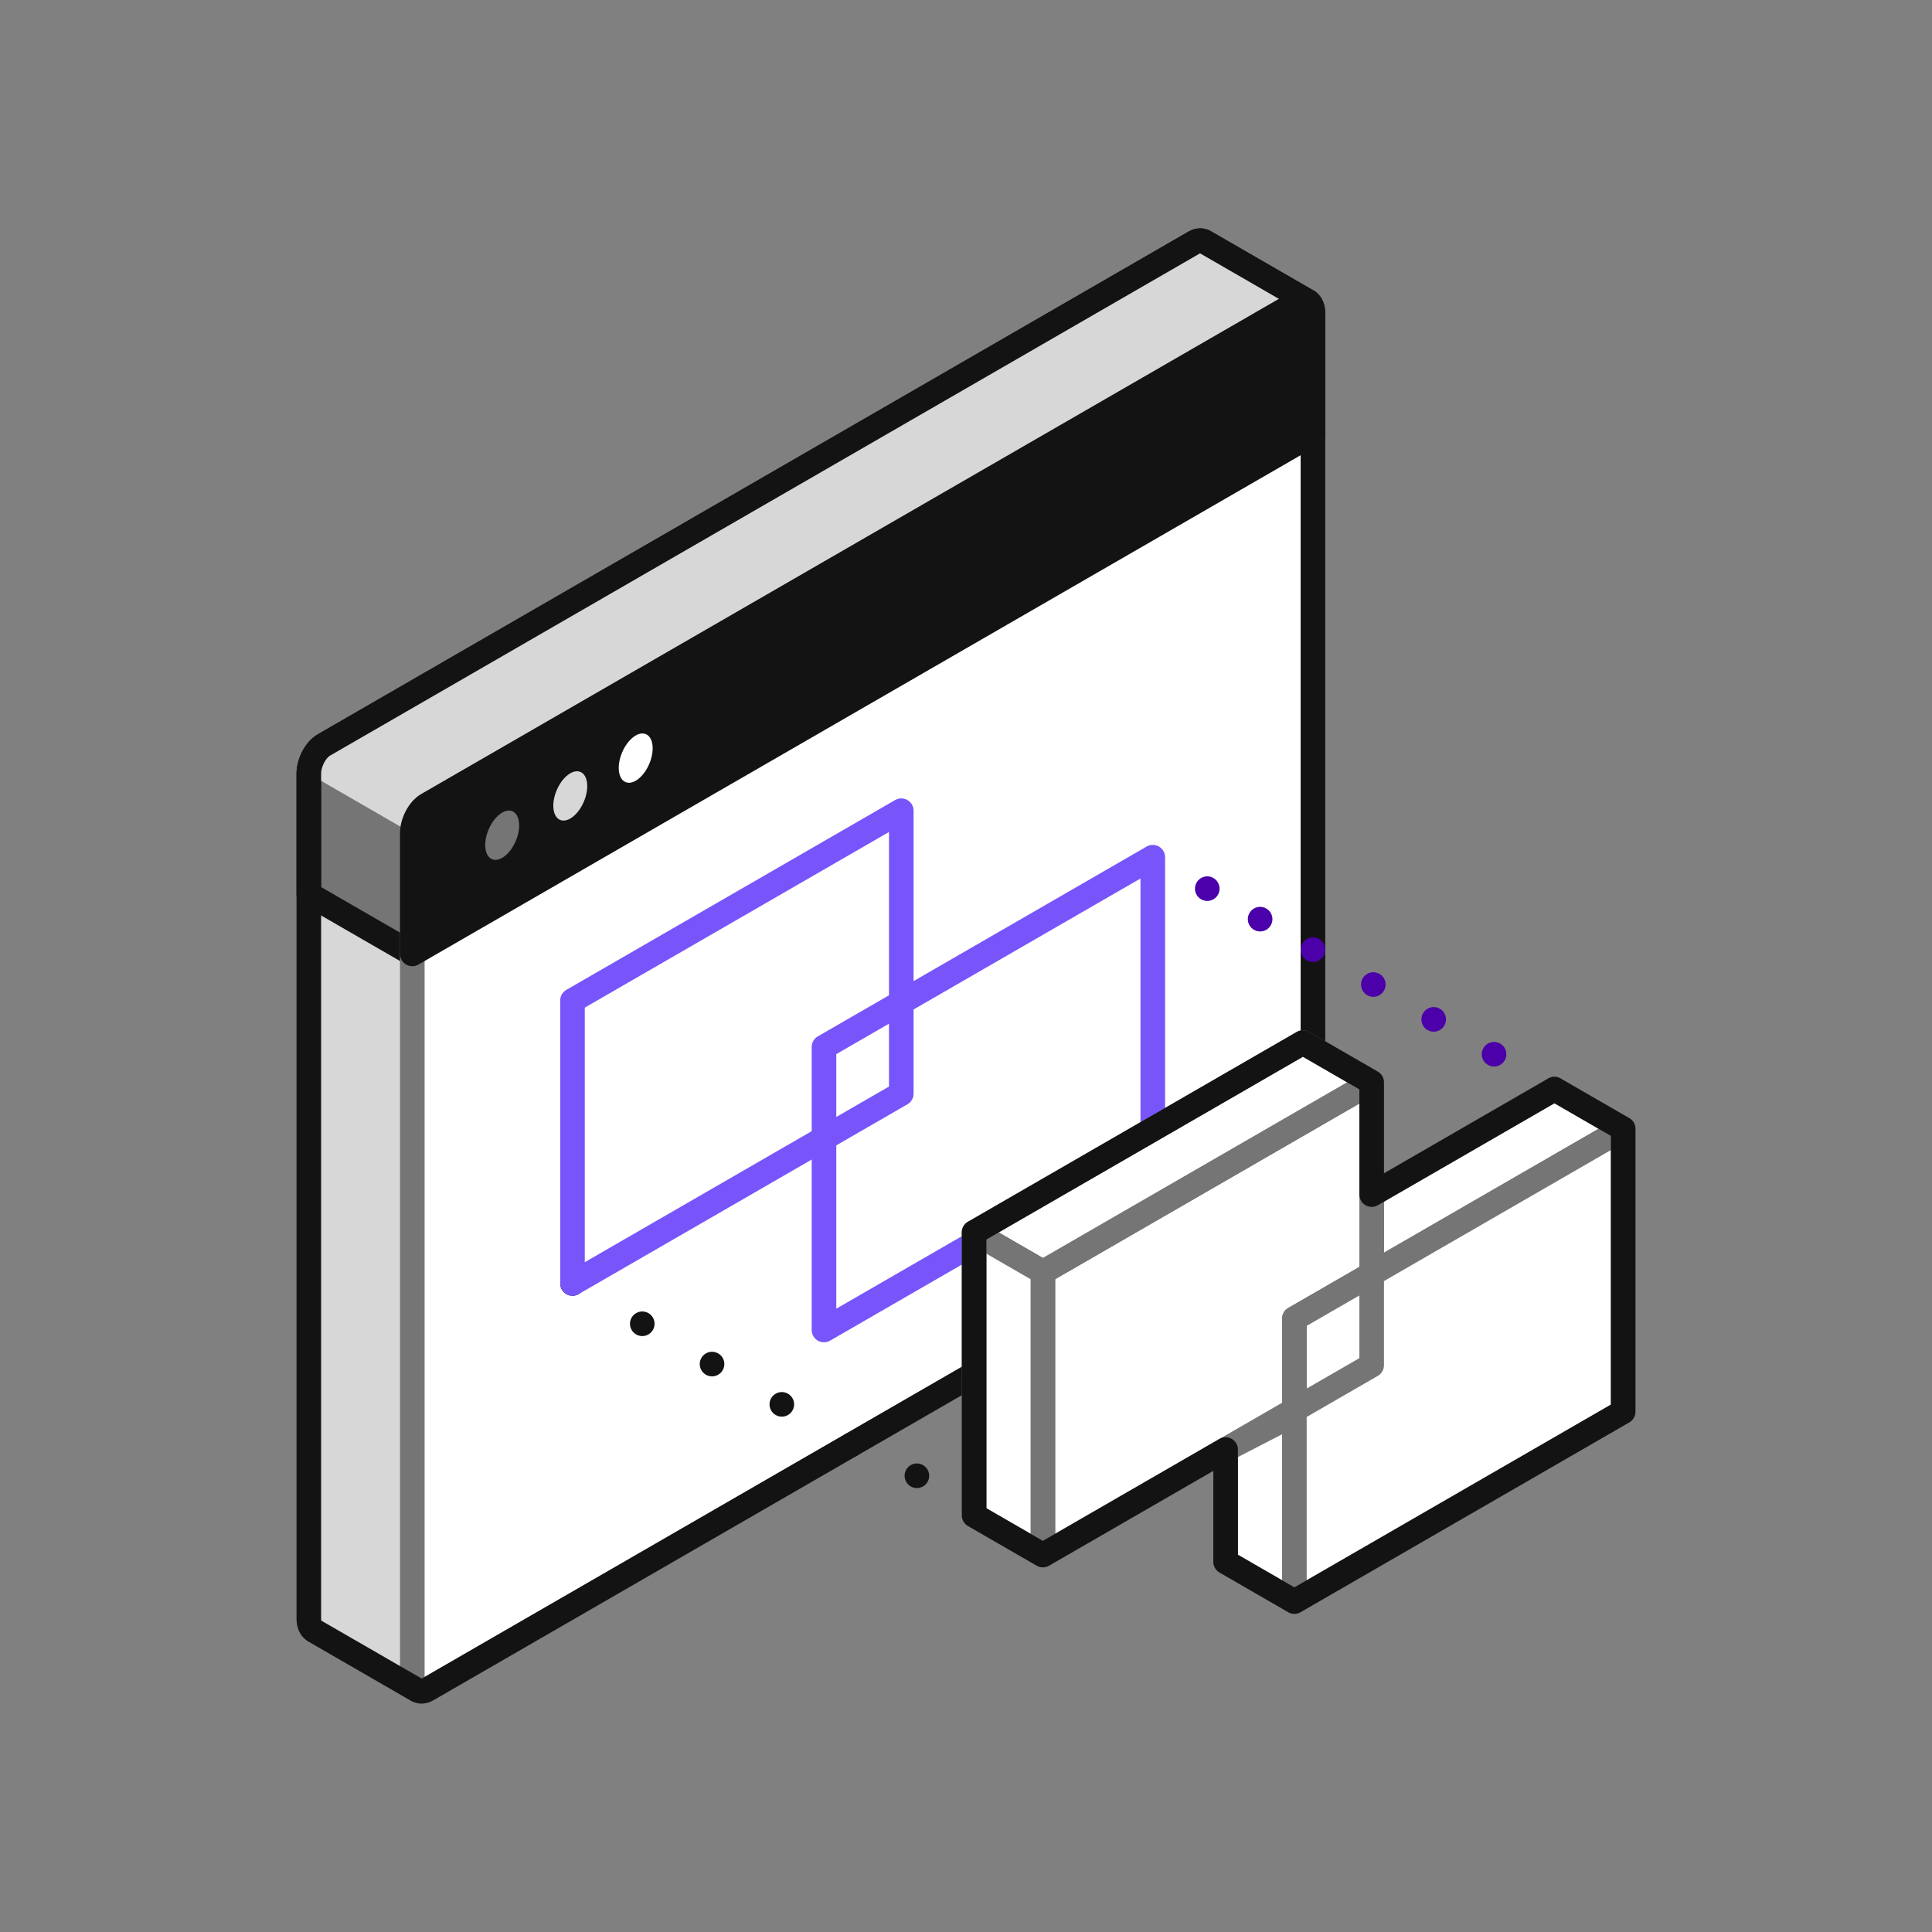
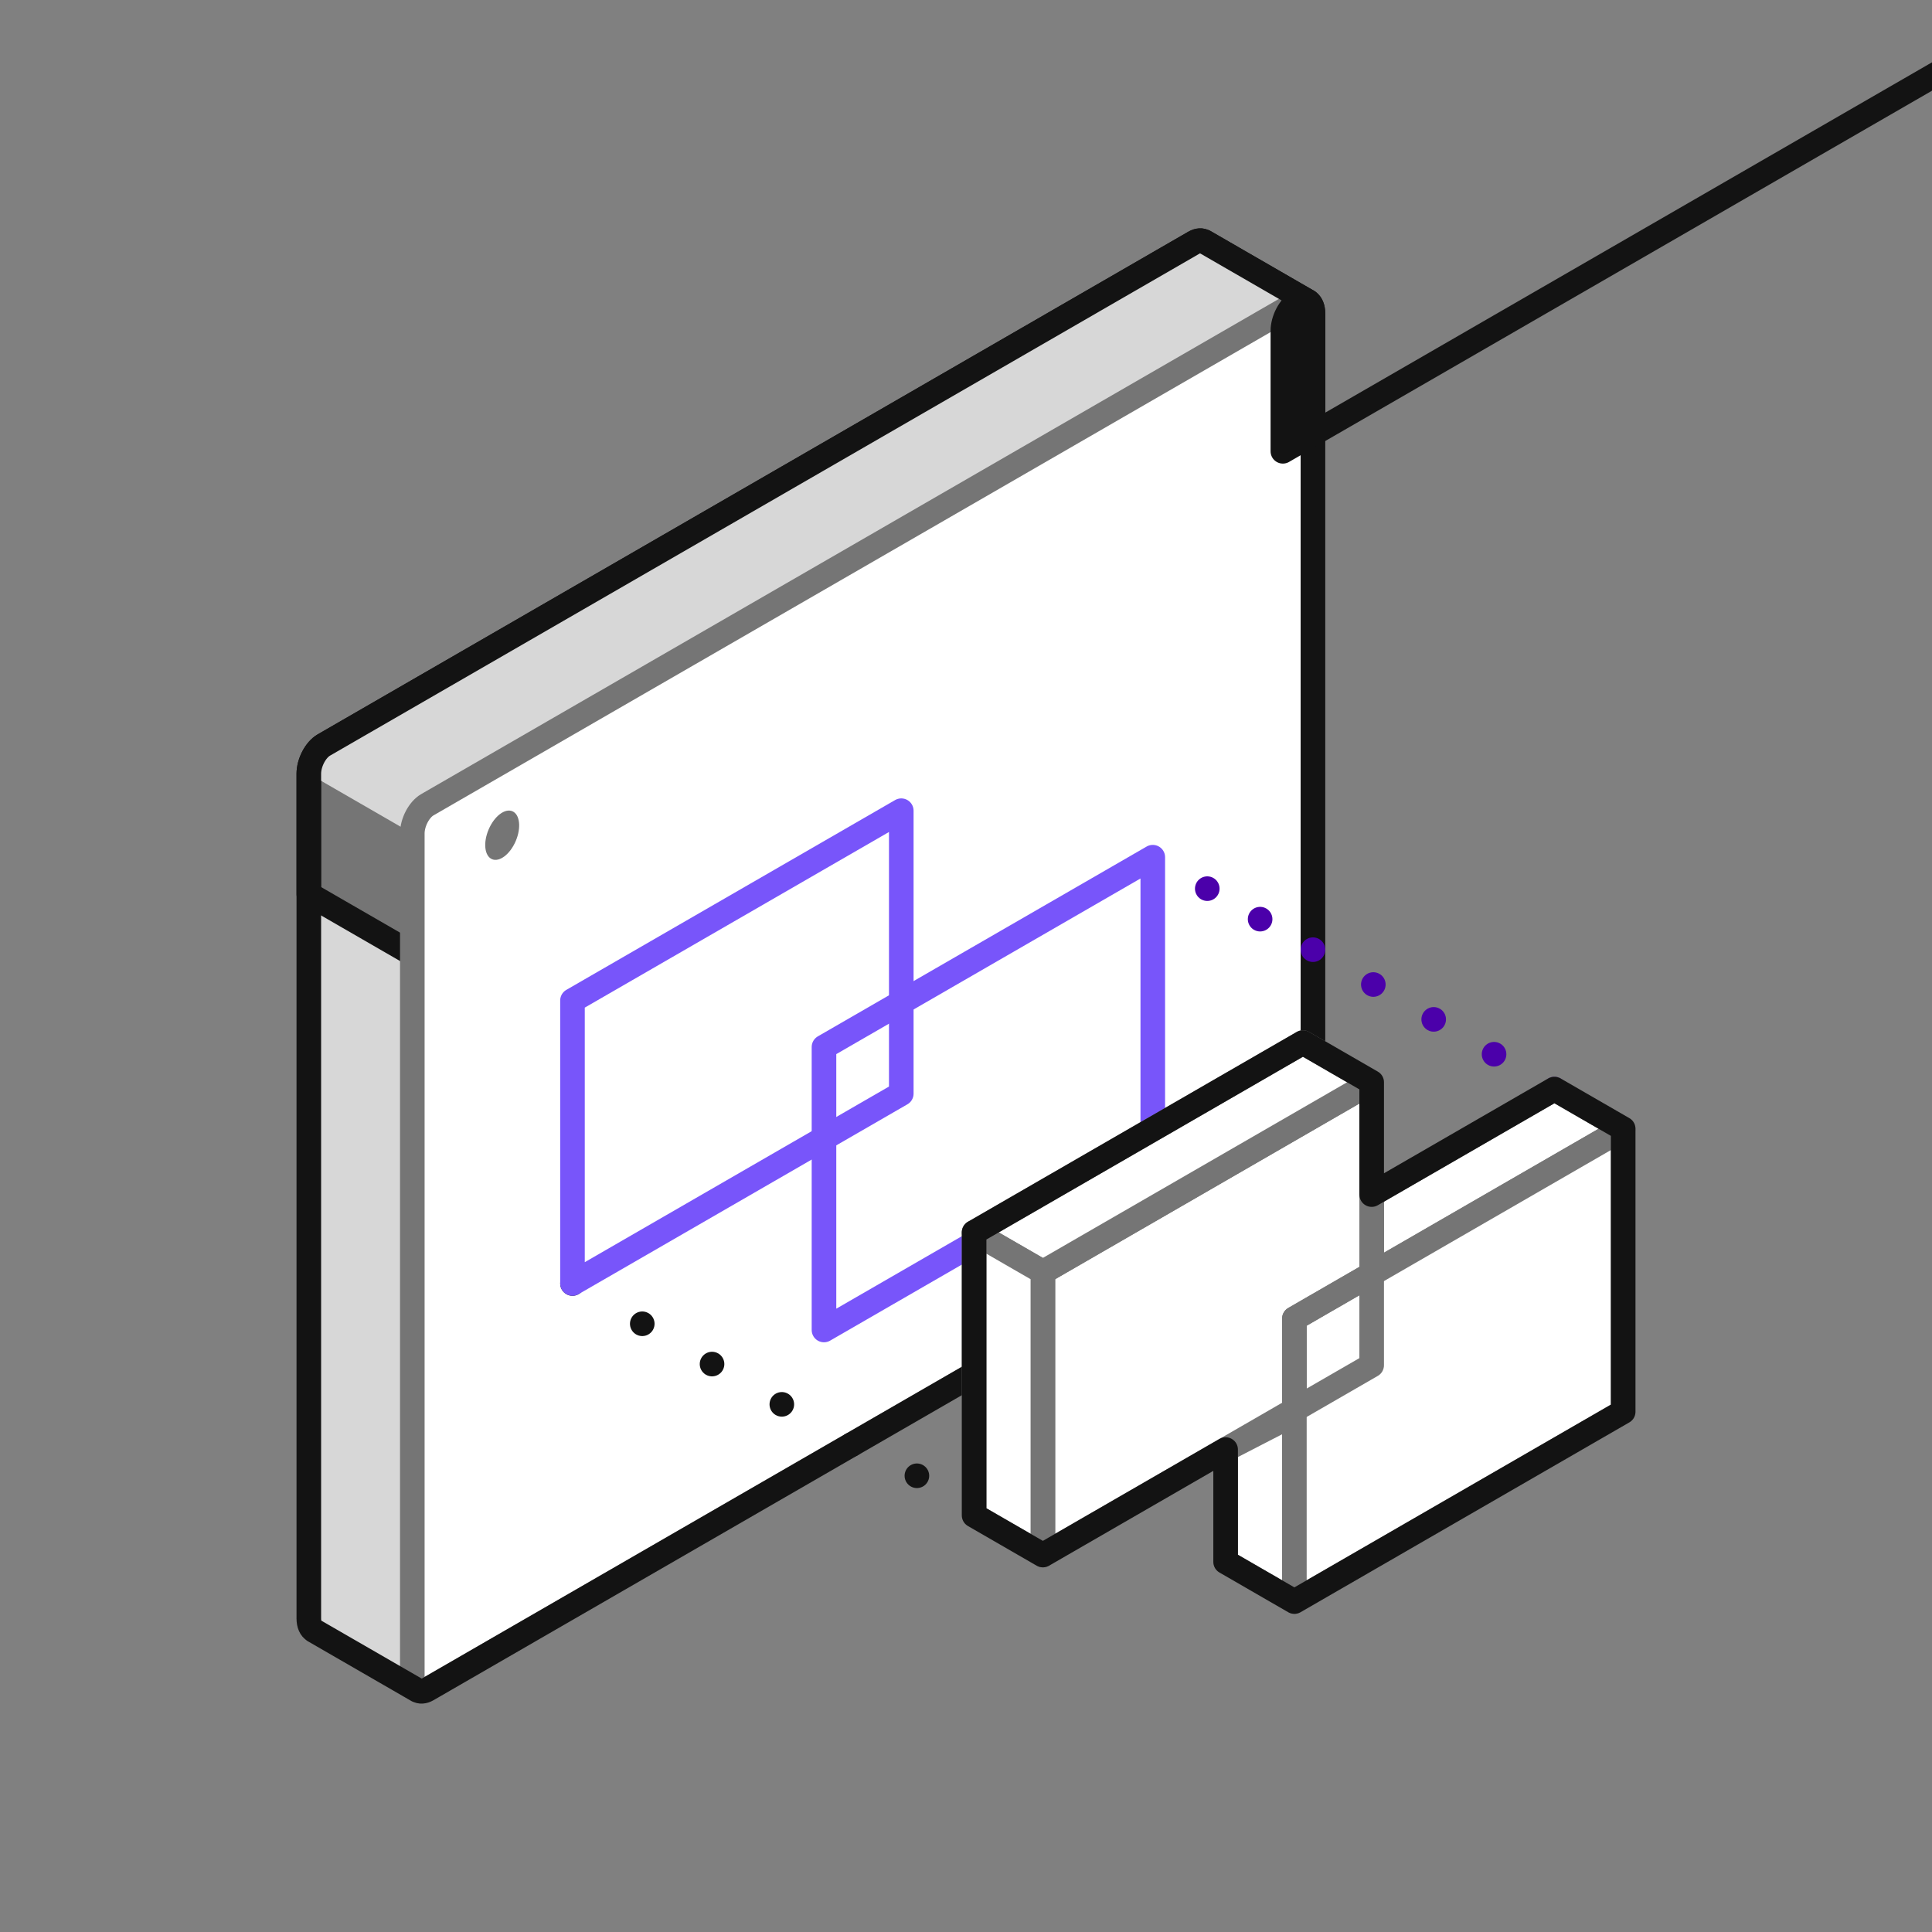
<svg xmlns="http://www.w3.org/2000/svg" id="Icons" viewBox="0 0 126.41 126.41">
  <rect x="0" y="0" width="126.41" height="126.41" fill="#808080" stroke="none" />
  <defs>
    <style>.cls-1,.cls-2,.cls-3,.cls-4,.cls-5,.cls-6,.cls-7,.cls-8,.cls-9{fill:none;}.cls-2{stroke-dasharray:0 0 0 3.992;}.cls-2,.cls-10,.cls-11,.cls-12,.cls-3,.cls-4,.cls-5,.cls-6,.cls-7,.cls-8,.cls-9{stroke-linecap:round;stroke-linejoin:round;stroke-width:1.609px;}.cls-2,.cls-6,.cls-9{stroke:#4b00aa;}.cls-10,.cls-13{fill:#757575;}.cls-10,.cls-11,.cls-3,.cls-4,.cls-8{stroke:#131313;}.cls-14,.cls-12{fill:#fff;}.cls-15{fill:#d7d7d7;}.cls-11{fill:#131313;}.cls-12,.cls-5{stroke:#757575;}.cls-4{stroke-dasharray:0 0 0 4.628;}.cls-7{stroke:#7855fa;}.cls-8{stroke-dasharray:0 0 0 5.272;}.cls-9{stroke-dasharray:0 0 0 4.561;}</style>
  </defs>
  <g>
    <line class="cls-3" x1="51.976" y1="91.931" x2="51.976" y2="91.931" />
    <line class="cls-4" x1="55.984" y1="94.245" x2="57.988" y2="95.402" />
    <line class="cls-3" x1="59.992" y1="96.559" x2="59.992" y2="96.559" />
  </g>
  <g>
    <g>
      <g>
        <line class="cls-6" x1="85.906" y1="62.137" x2="85.906" y2="62.137" />
        <line class="cls-9" x1="89.856" y1="64.417" x2="99.73" y2="70.118" />
        <line class="cls-6" x1="101.705" y1="71.258" x2="101.705" y2="71.258" />
      </g>
      <path class="cls-12" d="m85.566,19.716l-6.771-3.909-.003.006c-.173-.099-.395-.096-.641.046L21.19,48.745c-.543.314-.984,1.156-.984,1.88v55.269c0,.397.135.671.344.791l-.004.005,6.771,3.909,5.691-10.784,45.143-30.504c.543-.314.984-1.155.984-1.88V28.288l6.431-8.572Z" />
      <path class="cls-15" d="m26.977,110.403V45.404l-5.787,3.341c-.543.314-.984,1.156-.984,1.88v55.269c0,.397.135.671.344.791l-.004.005,6.431,3.713Z" />
      <path class="cls-10" d="m58.537,80.636l19.614-11.324c.543-.314.984-1.155.984-1.88V28.288l6.431-8.572-6.771-3.909-.003.006c-.173-.099-.395-.096-.641.046L21.19,48.745c-.543.314-.984,1.156-.984,1.88v7.88l38.331,22.13Z" />
      <path class="cls-15" d="m60.364,73.81l18.771-26.202v-19.321l6.431-8.572-6.771-3.909-.003.006c-.173-.1-.395-.096-.641.046L21.19,48.745c-.543.314-.984,1.156-.984,1.88h0s40.158,23.185,40.158,23.185Z" />
      <path class="cls-12" d="m84.922,77.661l-56.961,32.886c-.543.314-.984-.019-.984-.744v-55.269c0-.725.441-1.566.984-1.88l56.961-32.886c.543-.314.984.019.984.744v55.269c0,.725-.441,1.566-.984,1.88Z" />
      <g>
        <line class="cls-3" x1="37.458" y1="83.978" x2="37.458" y2="83.978" />
        <line class="cls-8" x1="42.023" y1="86.614" x2="53.437" y2="93.204" />
        <line class="cls-3" x1="55.719" y1="94.521" x2="55.719" y2="94.521" />
      </g>
      <path class="cls-3" d="m85.562,19.721l.004-.005-6.771-3.909-.003.006c-.173-.1-.395-.096-.641.046L21.19,48.745c-.543.314-.984,1.156-.984,1.88v55.269c0,.397.135.671.344.791l-.004.005,6.771,3.909.003-.006c.173.1.395.096.641-.046l56.961-32.886c.543-.314.984-1.156.984-1.88V20.512c0-.397-.135-.671-.344-.791Z" />
-       <path class="cls-11" d="m85.906,28.392v-7.88c0-.725-.441-1.058-.984-.744L27.961,52.654c-.543.314-.984,1.155-.984,1.88v7.88l58.929-34.023Z" />
+       <path class="cls-11" d="m85.906,28.392v-7.88c0-.725-.441-1.058-.984-.744c-.543.314-.984,1.155-.984,1.88v7.88l58.929-34.023Z" />
      <g>
-         <ellipse class="cls-15" cx="37.313" cy="52.076" rx="1.704" ry=".964" transform="translate(-25.215 66.02) rotate(-66.949)" />
        <ellipse class="cls-14" cx="41.595" cy="49.604" rx="1.704" ry=".964" transform="translate(-20.336 68.455) rotate(-66.949)" />
        <ellipse class="cls-13" cx="32.859" cy="54.648" rx="1.704" ry=".964" transform="translate(-30.292 63.486) rotate(-66.949)" />
      </g>
      <g>
        <polygon class="cls-7" points="53.913 68.506 53.913 87.02 75.426 74.6 75.426 56.086 53.913 68.506" />
        <polygon class="cls-7" points="37.457 65.464 37.457 83.978 58.97 71.557 58.97 53.044 37.457 65.464" />
      </g>
      <g>
        <polygon class="cls-12" points="101.705 71.258 106.204 73.855 89.748 83.356 89.748 78.161 101.705 71.258" />
        <polygon class="cls-12" points="80.192 102.192 84.691 104.79 84.691 92.525 80.192 94.844 80.192 102.192" />
        <polygon class="cls-12" points="68.235 83.233 68.235 101.747 89.748 89.327 89.748 70.813 68.235 83.233" />
        <polygon class="cls-15" points="84.691 86.276 84.691 104.79 106.204 92.369 106.204 73.855 84.691 86.276" />
        <polygon class="cls-12" points="84.691 86.276 84.691 104.79 106.204 92.369 106.204 73.855 84.691 86.276" />
        <polygon class="cls-12" points="85.249 68.215 89.748 70.813 68.235 83.233 63.736 80.636 85.249 68.215" />
        <polygon class="cls-12" points="63.736 99.15 68.235 101.747 68.235 83.233 63.736 80.636 63.736 99.15" />
        <polygon class="cls-5" points="89.748 89.327 89.748 83.356 84.691 86.276 84.691 92.246 89.748 89.327" />
      </g>
      <polygon class="cls-3" points="101.705 71.258 89.748 78.161 89.748 70.813 85.249 68.215 63.736 80.636 63.736 99.15 68.235 101.747 80.192 94.844 80.192 102.192 84.691 104.79 106.204 92.369 106.204 73.855 101.705 71.258" />
      <g>
        <line class="cls-6" x1="78.991" y1="58.144" x2="78.991" y2="58.144" />
        <line class="cls-2" x1="82.449" y1="60.14" x2="84.177" y2="61.138" />
        <line class="cls-6" x1="85.906" y1="62.137" x2="85.906" y2="62.137" />
      </g>
    </g>
    <rect class="cls-1" x="14.94" y="14.94" width="96.531" height="96.531" />
    <rect class="cls-1" x="14.94" y="14.94" width="96.531" height="96.531" />
  </g>
</svg>